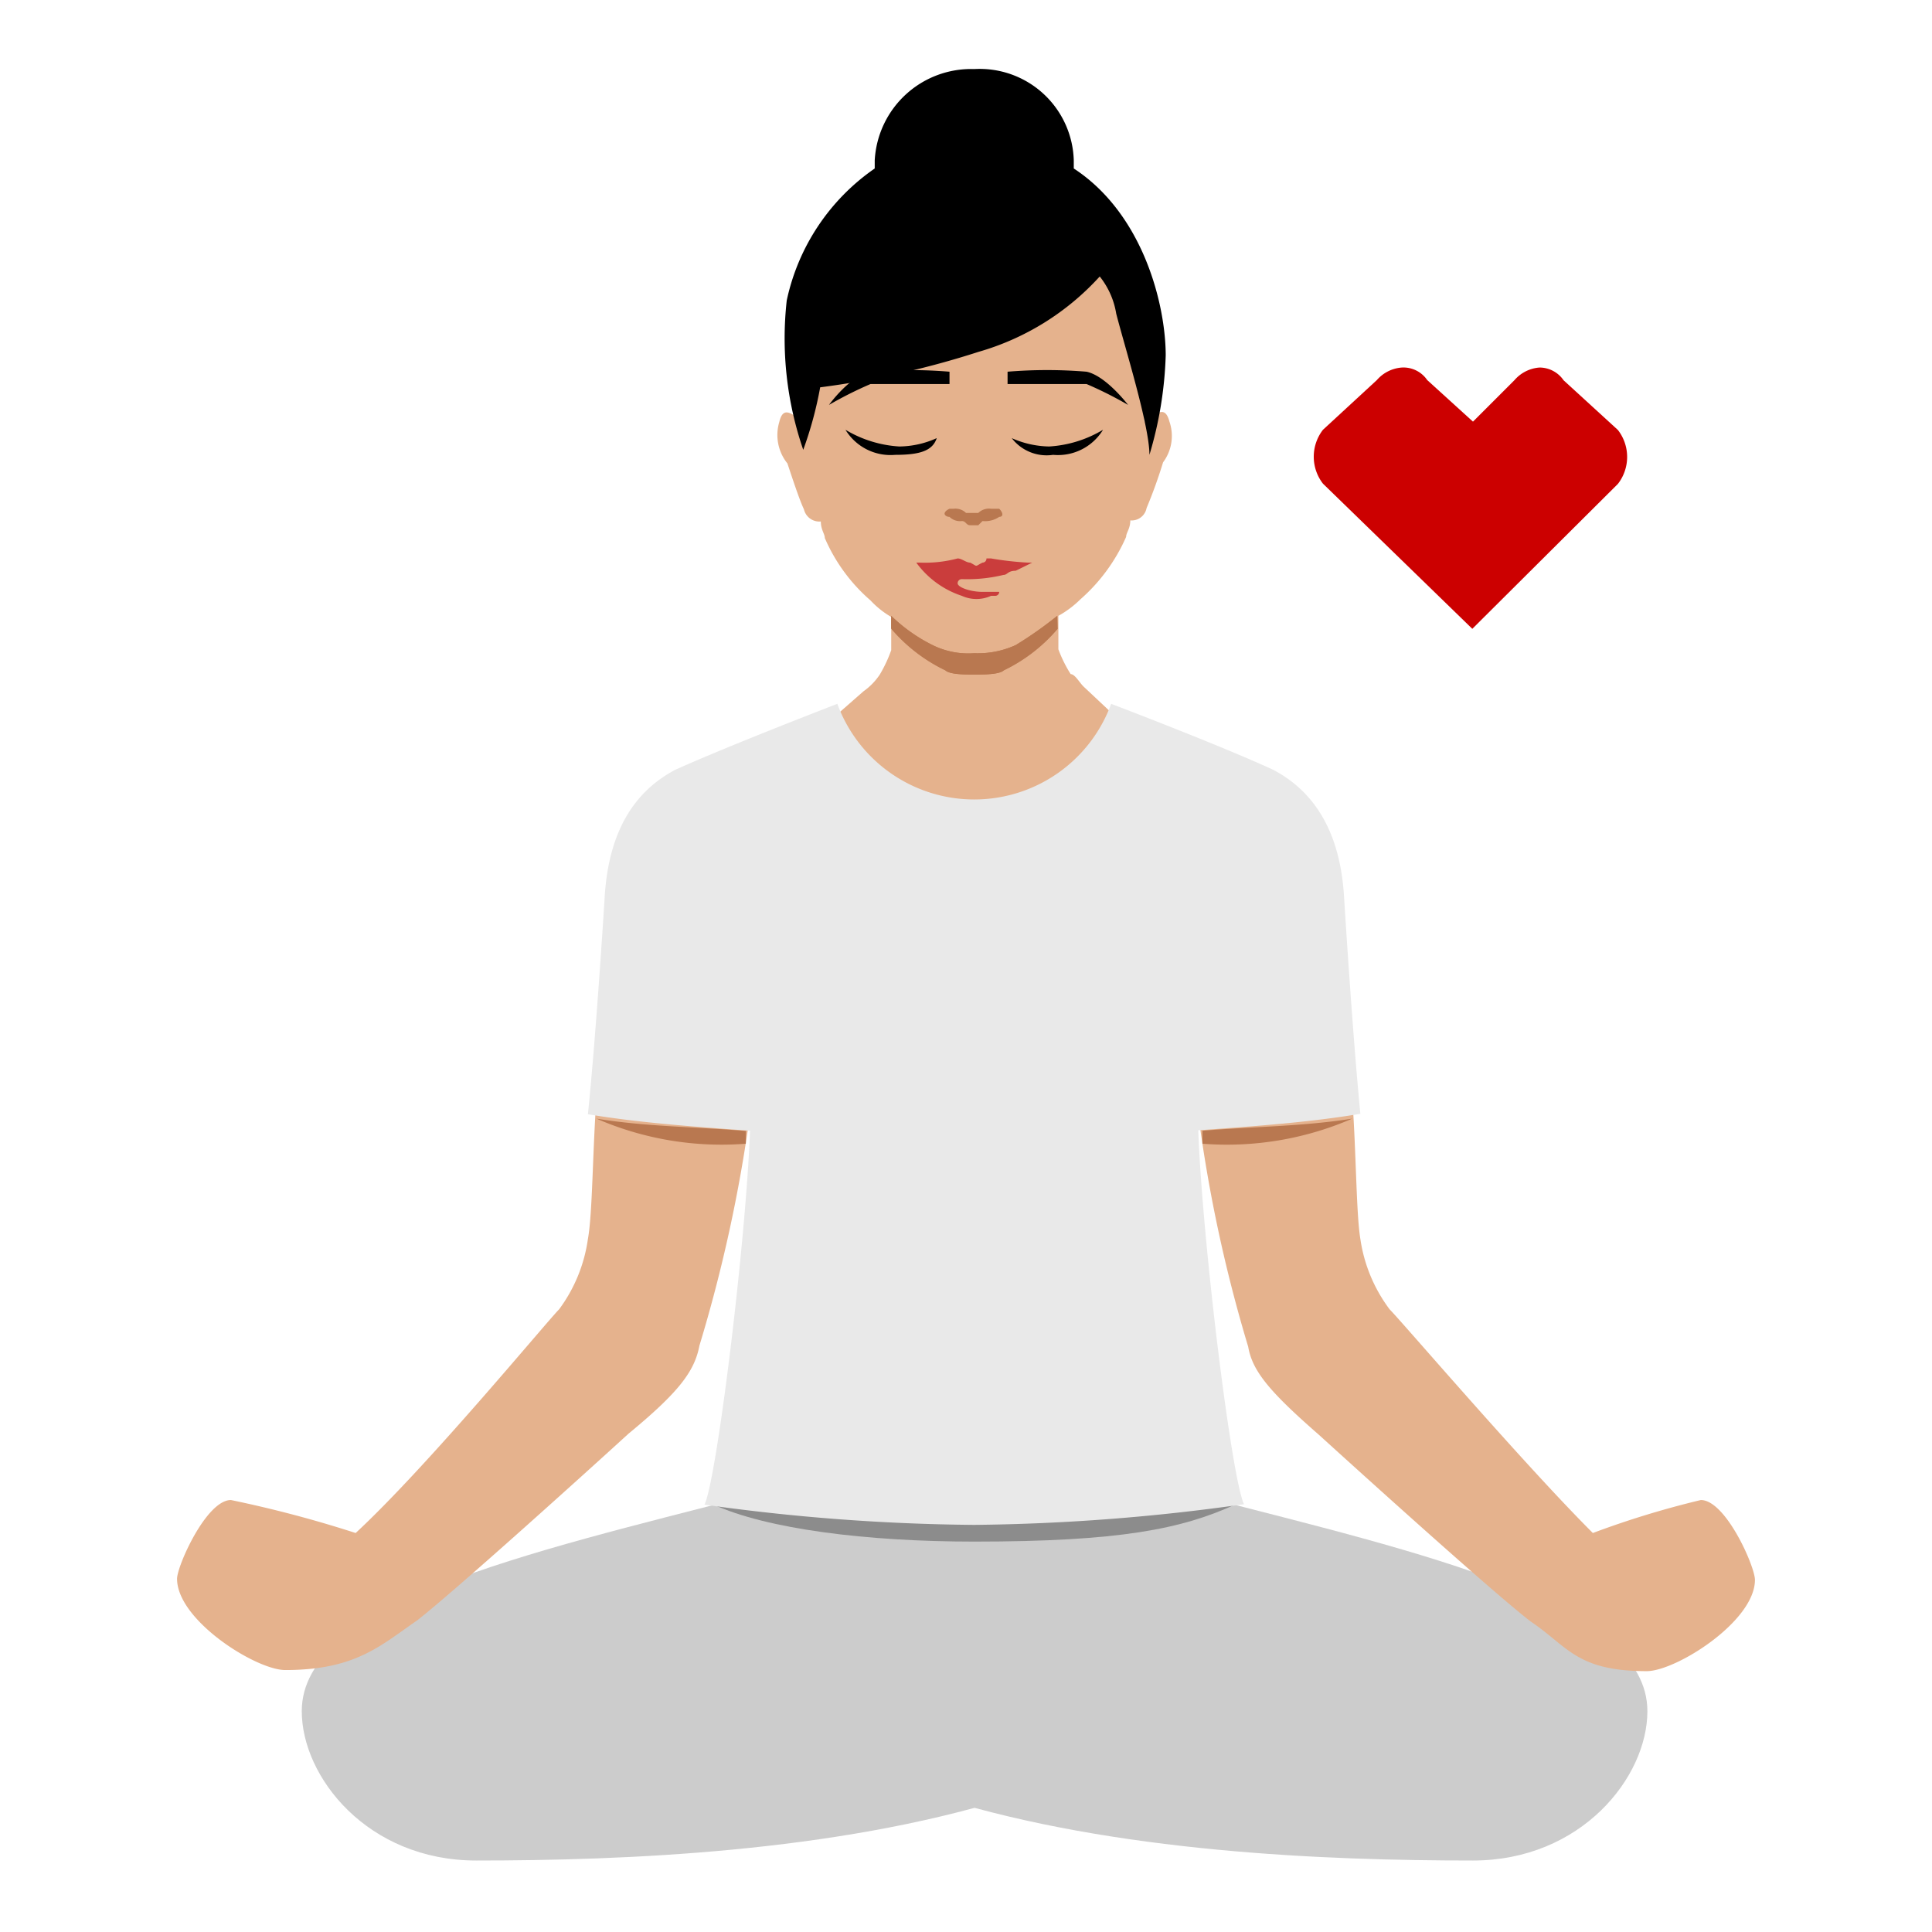
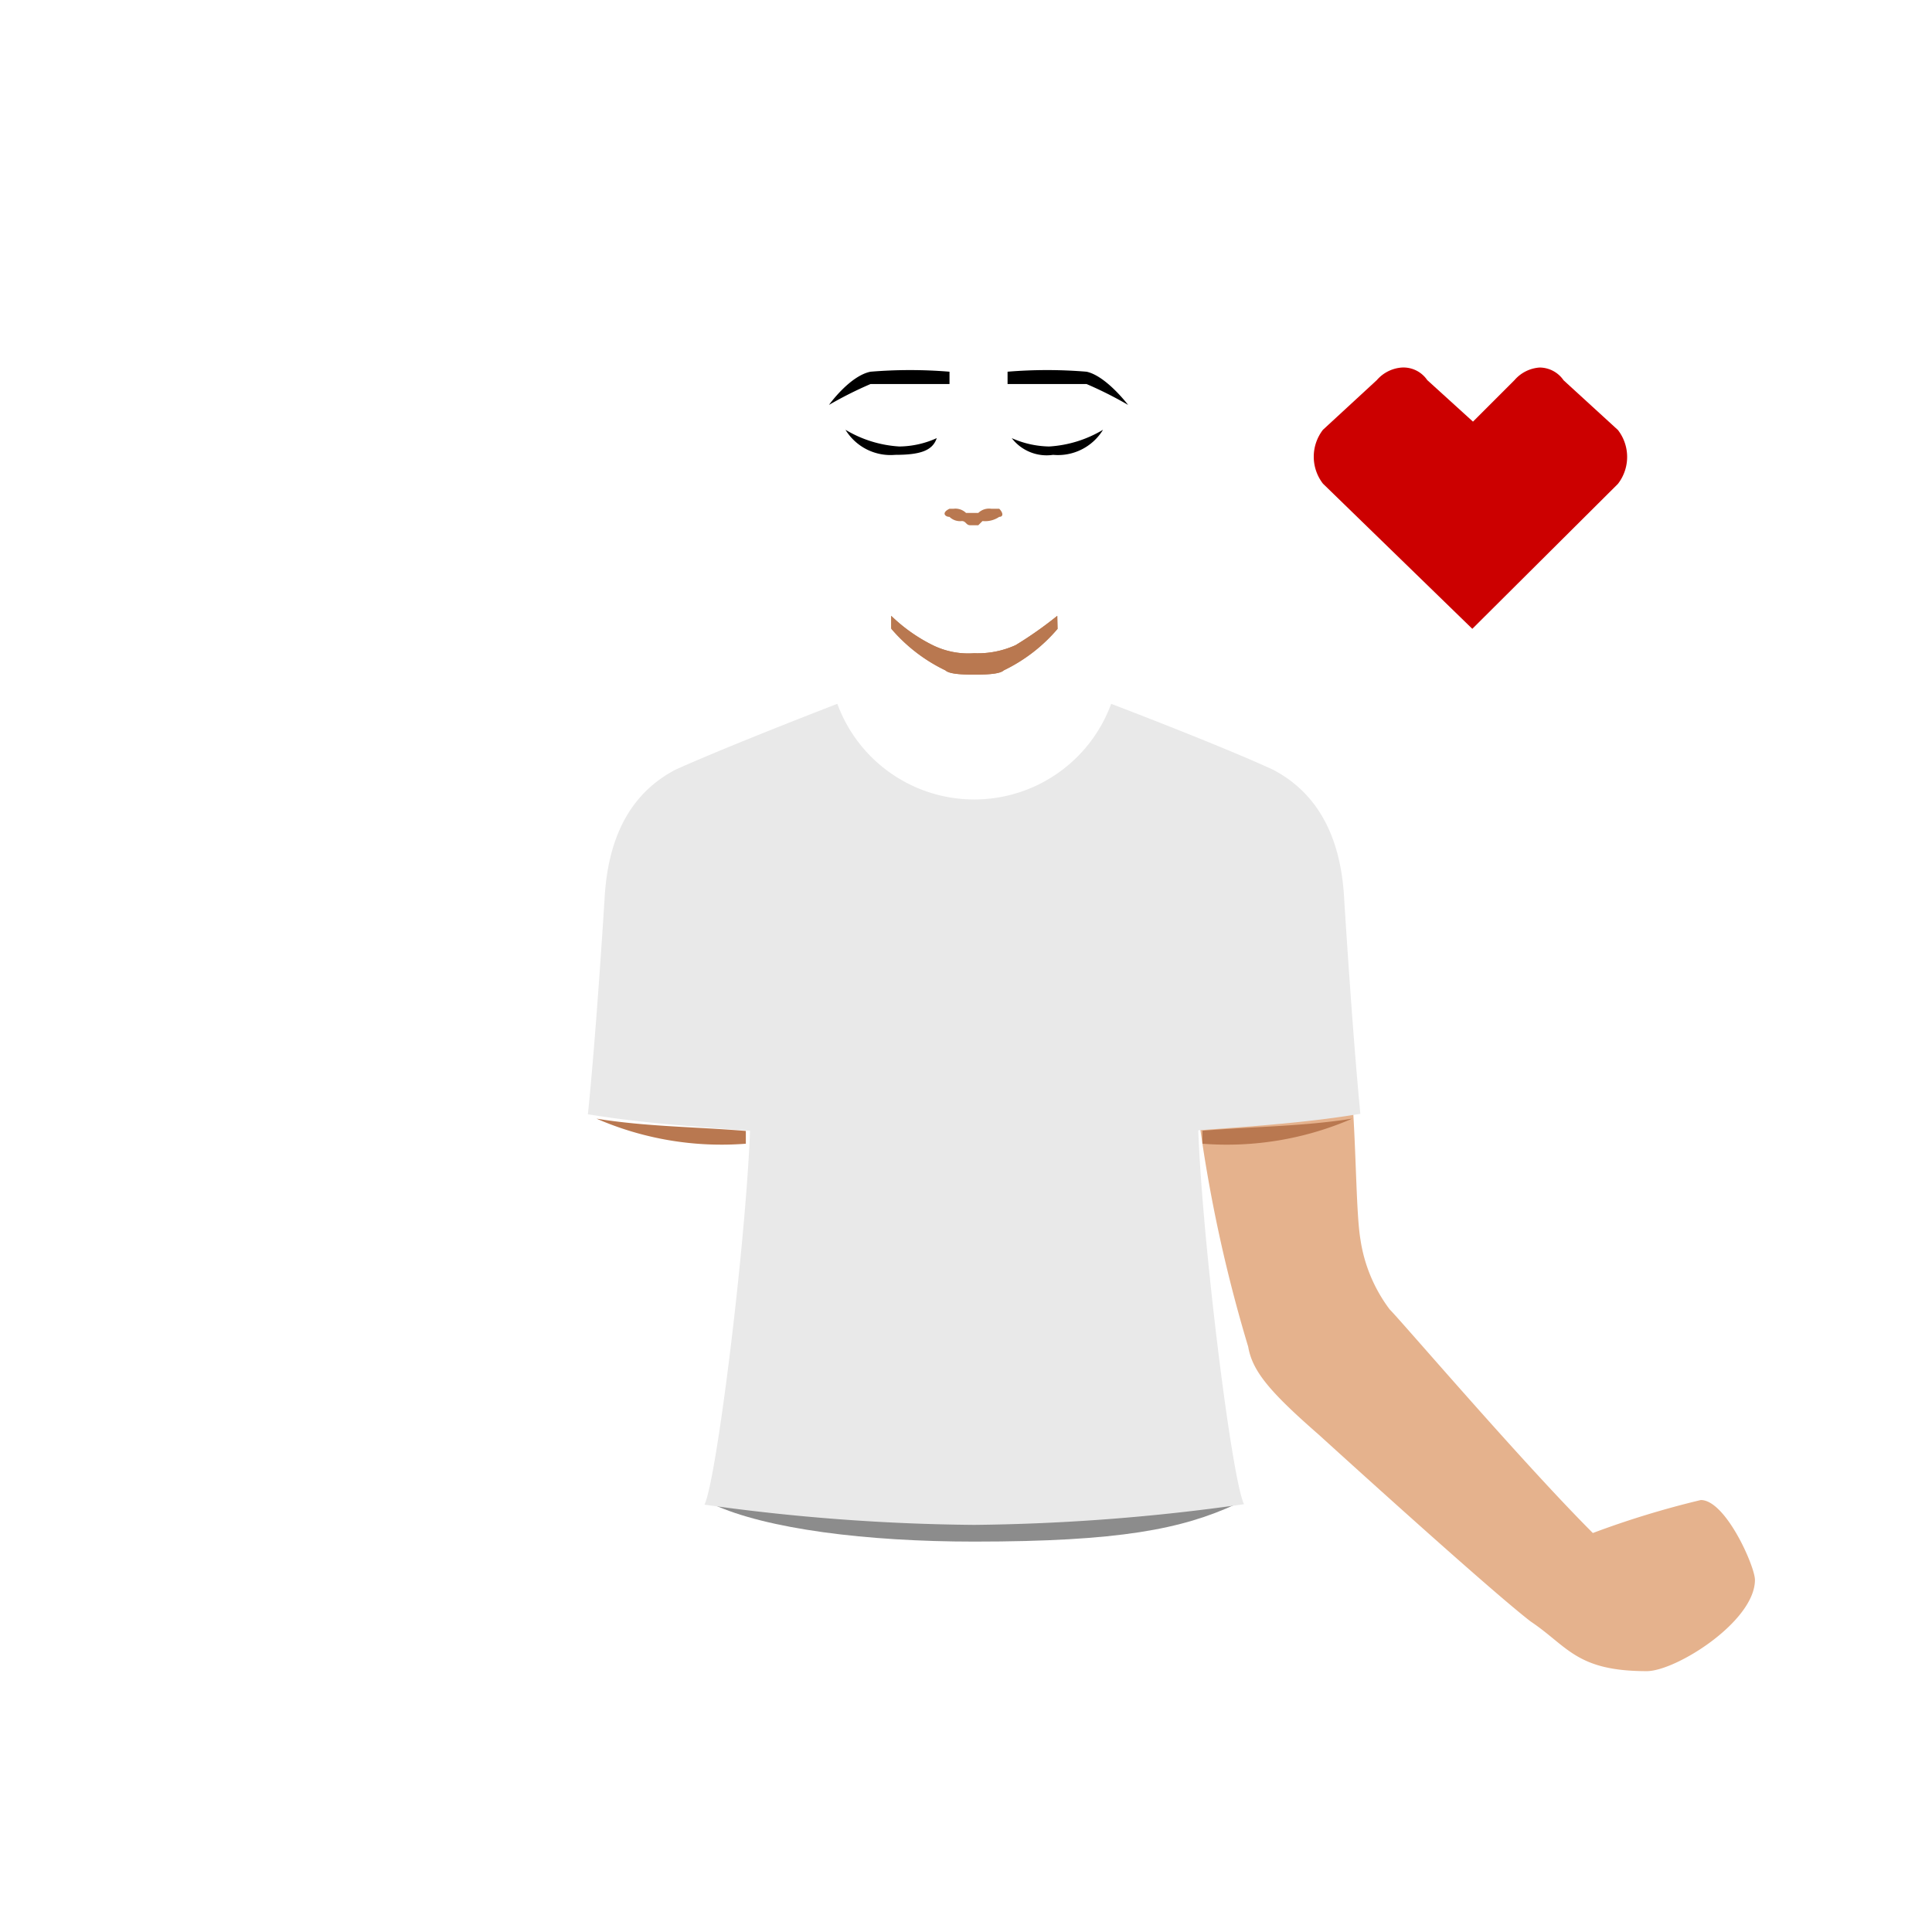
<svg xmlns="http://www.w3.org/2000/svg" id="Layer_1_copy" data-name="Layer 1 copy" viewBox="0 0 87.84 87.84">
  <defs>
    <style>.cls-1{fill:#c00;}.cls-2{fill:#ccc;}.cls-3{fill:#e5b28d;}.cls-4{fill:#b97850;}.cls-5{fill:#8c8c8c;}.cls-6{fill:#e9e9e9;}.cls-7{fill:#ca3d3c;}</style>
  </defs>
  <path class="cls-1" d="M63.74,16.71a1.66,1.66,0,0,0-1.14.57l-2.45,2.26a2,2,0,0,0,0,2.45l6.79,6.6L73.56,22a2,2,0,0,0,0-2.45l-2.47-2.26A1.33,1.33,0,0,0,70,16.71a1.66,1.66,0,0,0-1.14.57l-1.89,1.89-2.08-1.89A1.31,1.31,0,0,0,63.74,16.71Z" />
-   <path class="cls-2" d="M34.1,68c-10.19,2.63-20.38,4.9-20.38,9.8,0,3,3,6.79,7.93,6.79,6.79,0,16.23-.38,24.16-2.83h-3c7.93,2.45,17.37,2.83,24.16,2.83,4.92,0,7.93-3.78,7.93-6.79,0-4.9-10.19-7.17-20.39-9.8Z" />
-   <path class="cls-3" d="M27.12,49.91c-.18,2.45-.18,5.28-.39,6.42a7,7,0,0,1-1.31,3.2c-.56.56-6,7.16-9.25,10.17a53.81,53.81,0,0,0-5.67-1.5c-1.12,0-2.45,3-2.45,3.58,0,1.89,3.59,4.15,4.92,4.15,3.2,0,4.34-1.12,6-2.26,1.68-1.31,7.54-6.6,9.61-8.49,2.28-1.88,3-2.83,3.22-4A67.73,67.73,0,0,0,34.1,50.66Z" />
-   <path class="cls-3" d="M53.17,19.17c-.2-.76-.57-.38-1.14,0V19a12.23,12.23,0,0,0,0-2.64v-.75c-.74-4.52-1.7-7.55-7.55-7.74h-.37c-5.86.19-6.79,3.22-7.56,7.74v.75a12.23,12.23,0,0,0,0,2.64v.19c-.56-.38-.94-.76-1.12,0a2.06,2.06,0,0,0,.37,1.88c.19.57.56,1.7.75,2.08a.72.72,0,0,0,.77.56c0,.38.18.56.18.75a7.87,7.87,0,0,0,2.08,2.84,4.06,4.06,0,0,0,.94.75v1.51A6.22,6.22,0,0,1,40,30.67a2.9,2.9,0,0,1-.74.76l-1.71,1.5-.76.77c-2.64,2.63,2.65,6.21,7.55,6,4.92.19,10-3.2,7.74-5.84l-2.82-2.65c-.19-.19-.39-.56-.58-.56a6,6,0,0,1-.56-1.13V28a4.62,4.62,0,0,0,1-.75,8.11,8.11,0,0,0,2.08-2.84c0-.19.19-.37.19-.75a.69.69,0,0,0,.74-.56,22,22,0,0,0,.75-2.08A2,2,0,0,0,53.17,19.17Z" />
  <path class="cls-4" d="M48.07,28a17.57,17.57,0,0,1-1.89,1.33,4.16,4.16,0,0,1-1.89.37,3.67,3.67,0,0,1-1.89-.37A7.5,7.5,0,0,1,40.52,28v.56A7.49,7.49,0,0,0,43,30.48c.19.19.94.19,1.31.19s1.14,0,1.33-.19a7.45,7.45,0,0,0,2.45-1.89Z" />
  <path class="cls-5" d="M32.4,68.39c2.45,1.13,7,1.7,11.89,1.7,6.61,0,9.45-.57,11.9-1.7Z" />
  <path class="cls-3" d="M77.33,68.2a41.4,41.4,0,0,0-4.91,1.5c-3.2-3.2-8.68-9.61-9.24-10.17a7,7,0,0,1-1.33-3.2c-.19-1.14-.19-4-.37-6.42l-7,.75a66.43,66.43,0,0,0,2.27,10.57c.19,1.12,1,2.07,3.21,4,2.08,1.89,7.93,7.18,9.63,8.49,1.7,1.14,2.08,2.26,5.28,2.26,1.33,0,4.92-2.26,4.92-4.15C79.79,71.22,78.46,68.2,77.33,68.2Z" />
  <path class="cls-6" d="M44.29,69.33a92.77,92.77,0,0,0,12.27-.94c-.56-1.14-1.89-11.88-2.08-17,2.66-.19,5.11-.37,7.37-.75-.37-3.78-.75-10-.75-10C60.9,37.83,59.78,36,57.89,35c-2.45-1.13-7.37-3-7.37-3a6.63,6.63,0,0,1-12.45,0s-4.91,1.89-7.37,3c-1.89,1-3,2.82-3.2,5.66,0,0-.38,6.21-.77,10,2.28.38,4.73.56,7.37.75-.19,5.1-1.51,15.84-2.07,17A92.75,92.75,0,0,0,44.29,69.33Z" />
  <path d="M45.81,16.9v.56H49.4a17.48,17.48,0,0,1,1.89.95s-1-1.32-1.89-1.51A21.74,21.74,0,0,0,45.81,16.9Z" />
  <path d="M47.7,20.3a5.38,5.38,0,0,0,2.45-.76,2.4,2.4,0,0,1-2.27,1.14A2,2,0,0,1,46,19.92,4.35,4.35,0,0,0,47.7,20.3Z" />
  <path d="M43.17,16.9v.56H39.58a17.48,17.48,0,0,0-1.89.95s.94-1.32,1.89-1.51A21.78,21.78,0,0,1,43.17,16.9Z" />
  <path d="M40.89,20.3a5.38,5.38,0,0,1-2.45-.76,2.4,2.4,0,0,0,2.26,1.14c1.14,0,1.7-.19,1.89-.76A4.22,4.22,0,0,1,40.89,20.3Z" />
-   <path class="cls-7" d="M46.74,25.58a14.23,14.23,0,0,1-1.68-.19h-.21a.18.18,0,0,1-.18.19c-.38.19-.19.19-.56,0-.19,0-.38-.19-.57-.19a5.76,5.76,0,0,1-1.7.19h-.18a4.17,4.17,0,0,0,2.07,1.51,1.6,1.6,0,0,0,1.33,0h.19a.18.18,0,0,0,.18-.18h-.76c-.56,0-1.13-.21-1.13-.39a.19.19,0,0,1,.19-.19,7,7,0,0,0,1.89-.19c.19,0,.19-.19.56-.19l.75-.37Z" />
-   <path d="M48.82,7.66V7.29a4.28,4.28,0,0,0-4.53-4.15,4.39,4.39,0,0,0-4.52,4.15v.37a9.77,9.77,0,0,0-4,6,15.57,15.57,0,0,0,.75,6.79,17.19,17.19,0,0,0,.77-2.84A40,40,0,0,0,44.48,16,11.86,11.86,0,0,0,50,12.57a3.64,3.64,0,0,1,.75,1.69c.39,1.52,1.51,5.09,1.51,6.42A17.49,17.49,0,0,0,53,16.16C53,13.89,52,9.74,48.82,7.66Z" />
  <path class="cls-4" d="M33.91,52v-.58c-2.26-.19-4.52-.19-6.79-.56A14.24,14.24,0,0,0,33.91,52Zm20.76-.58V52a14.3,14.3,0,0,0,6.81-1.14C59.21,51.22,56.94,51.22,54.67,51.41ZM45.43,23.13h-.37a.7.7,0,0,0-.58.19h-.56a.69.69,0,0,0-.56-.19h-.19c-.39.19-.19.37,0,.37a.68.68,0,0,0,.56.19c.19,0,.19.19.38.19h.37l.19-.19a1.14,1.14,0,0,0,.76-.19C45.62,23.5,45.62,23.32,45.43,23.13Zm2.64,5.46a7.45,7.45,0,0,1-2.45,1.89c-.19.19-.95.19-1.33.19s-1.12,0-1.31-.19a7.49,7.49,0,0,1-2.46-1.89V28a7.5,7.5,0,0,0,1.88,1.33,3.67,3.67,0,0,0,1.89.37,4.16,4.16,0,0,0,1.89-.37A17.57,17.57,0,0,0,48.07,28Z" />
</svg>